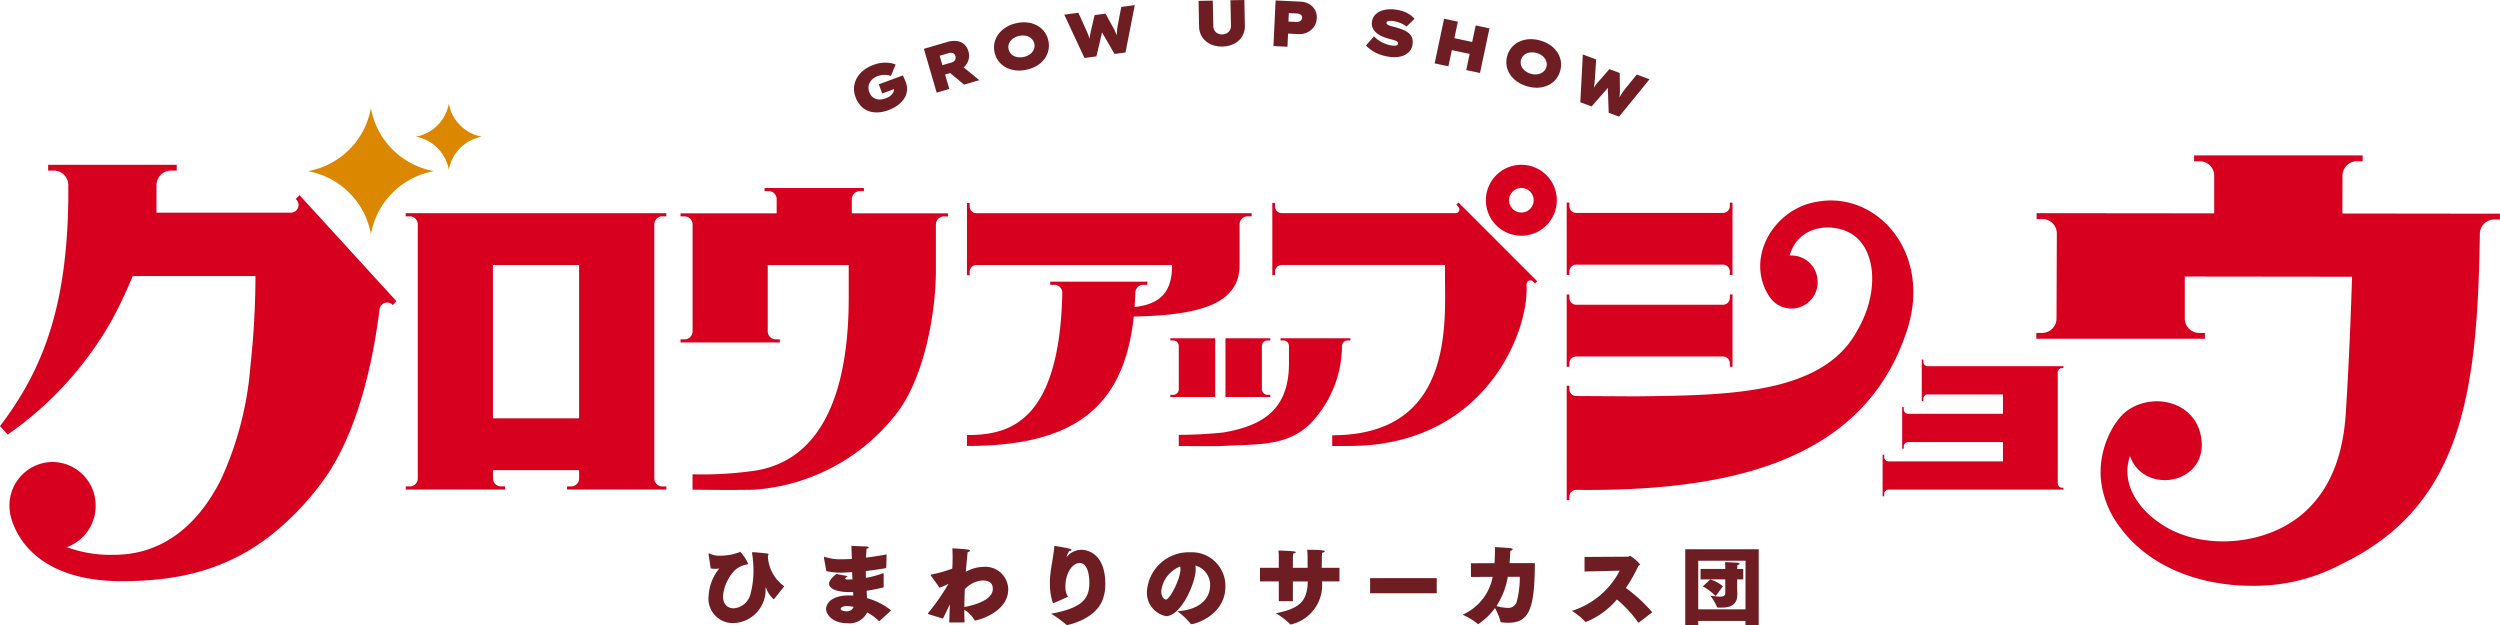
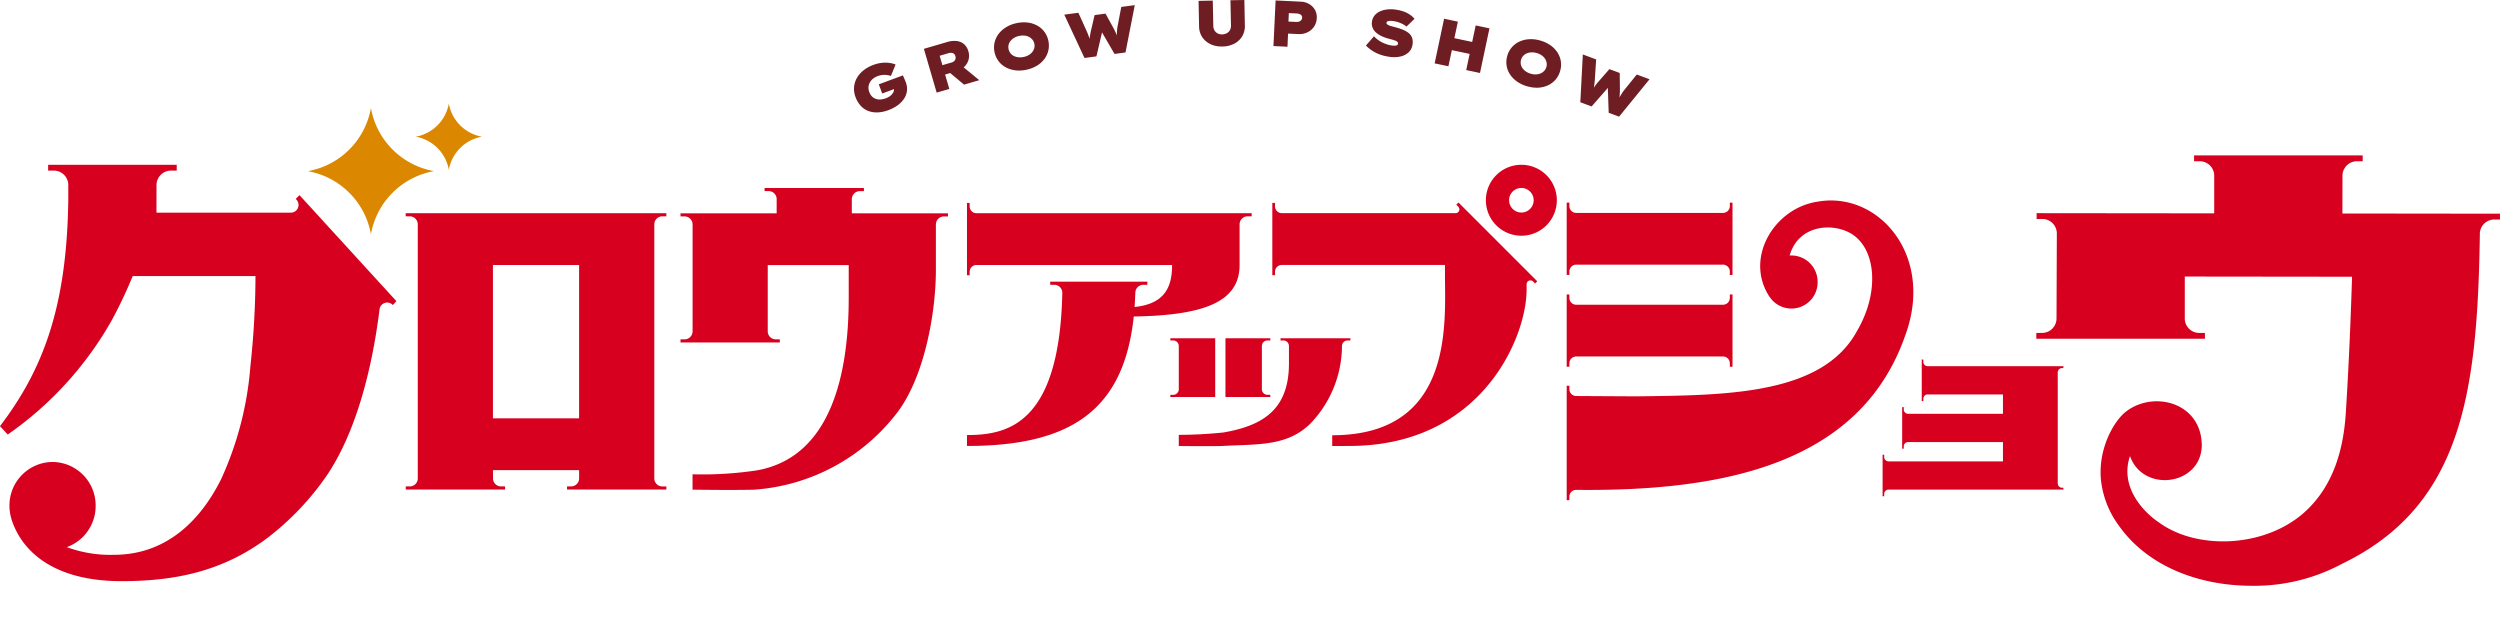
<svg xmlns="http://www.w3.org/2000/svg" width="280" height="70" viewBox="0 0 280 70">
  <g id="グループ_23" data-name="グループ 23" transform="translate(-251 -80)">
-     <path id="shape" d="M-1814.85,8.861V8.408h-5.29v.453h-1.455V.378h8.228V8.861Zm-5.29-1.757h5.29l.01-5.441h-5.3ZM-1890.95,8.8a11.943,11.943,0,0,0-1.672-1.2c3.429-.643,4.289-1.615,4.289-3.486,0-.255-.009-2.192-1.1-2.192-.793,0-1.587,1.105-1.587,2.673a2.067,2.067,0,0,0,.293,1.1c-.047.028-1.559.708-1.615.708s-.085-.029-.114-.122a6.837,6.837,0,0,1-.3-2.07c0-.16,0-.311.009-.462.058-1.143.36-2.371.473-3.533.019-.151-.019-.2.085-.2a14.189,14.189,0,0,1,1.72.322c.094.028.141.066.141.113s-.084.113-.235.113h-.038a4.64,4.64,0,0,0-.284.634c0,.018.01.028.019.028s.038-.028.084-.085a2.093,2.093,0,0,1,1.578-.7c.756,0,2.654.519,2.654,3.8a4.755,4.755,0,0,1-.378,1.994c-.983,2.116-3.92,2.636-3.92,2.636C-1890.884,8.861-1890.9,8.842-1890.95,8.8Zm25.08-.047a7.9,7.9,0,0,0-1.578-1.209c2.825-.548,3.515-1.474,3.581-3.561h-1.673v2.21h-1.577V3.977h-2.107V2.457h2.107V1.209a6.681,6.681,0,0,0-.039-.69c.189,0,1.247.038,1.739.1.142.02.2.057.2.1s-.114.113-.284.132c-.028.189-.038.529-.038.529V2.457h1.653c0-.331-.009-.784-.009-1.266,0-.2-.019-.548-.038-.756,1.662,0,1.965.085,1.965.179,0,.067-.132.133-.3.161a4.926,4.926,0,0,0-.028.708c0,.3-.01.642-.01.974h1.984V3.977h-1.956a4.523,4.523,0,0,1-3.458,4.818c-.009,0-.028.009-.037.009A.127.127,0,0,1-1865.87,8.748Zm21.019-.029a7.251,7.251,0,0,0-1.681-1.011,5.861,5.861,0,0,0,3.373-4.241c-.756,0-1.559,0-2.437.009V1.946l2.635-.009c.038-.558.057-1.153.057-1.8,0,0,1.389.066,1.757.123.142.018.217.066.217.123s-.095.132-.264.188c-.009.482-.038.935-.076,1.36h2.835c-.029,5-.577,6.679-2.986,6.679a6.3,6.3,0,0,1-.727-.047c-.1-.009-.133-.029-.151-.123a6.422,6.422,0,0,0-.6-1.474,7.637,7.637,0,0,1-1.88,1.8C-1844.793,8.767-1844.813,8.748-1844.851,8.719Zm2.116-1.984a4.746,4.746,0,0,0,1.191.2,1,1,0,0,0,1.04-.577,10.176,10.176,0,0,0,.377-2.9h-1.341A8.6,8.6,0,0,1-1842.735,6.736ZM-1877,8.71a8.2,8.2,0,0,0-1.474-1.389c2.777-.188,3.666-1.643,3.666-2.9a2.252,2.252,0,0,0-1.653-2.22,2.073,2.073,0,0,1,.038.425c0,1.5-1.635,5.243-3.326,5.243a2.663,2.663,0,0,1-2.135-2.759,4.688,4.688,0,0,1,4.846-4.393,3.761,3.761,0,0,1,3.94,3.826c0,3.231-3.411,4.223-3.808,4.223C-1876.956,8.767-1876.975,8.748-1877,8.71Zm-3.278-3.618c0,.614.331.916.529.916.416,0,1.616-2.286,1.616-3.42a1.16,1.16,0,0,0-.029-.274A3.333,3.333,0,0,0-1880.282,5.092Zm-37.539,1.956c0-.567.586-1.5,2.542-1.5.17,0,.34.009.5.019-.009-.132-.009-.265-.02-.4-.132,0-.255.01-.377.01-1.559,0-2.314-.426-2.314-.936,0-.122.028-.49.831-1.095l1.266.245c-.01.01-.275.161-.275.265,0,.066.076.113.189.113.2,0,.406-.009.6-.018-.009-.265-.019-.539-.029-.813-1.209.066-1.218.066-1.275.066a7.98,7.98,0,0,1-1.615-.18s-.236-1.294-.264-1.483a.226.226,0,0,1-.01-.076c0-.028.01-.038.038-.038a.576.576,0,0,1,.132.029,5.425,5.425,0,0,0,1.663.246c.425,0,1.171-.028,1.3-.038-.009-.33-.029-.718-.047-1.464,0,0,1.483.057,1.785.076.085,0,.142.037.142.094s-.075.114-.236.161c-.009.132-.037.6-.066.982.69-.085,1.473-.2,2.315-.359l-.038,1.426c0,.076-.028.114-.095.123-.756.132-1.5.236-2.2.312.009.246.009.51.019.765a11.2,11.2,0,0,0,1.984-.539V4.553a.1.1,0,0,1-.084.114c-.388.095-1.058.246-1.823.359.019.283.028.567.046.831a7.471,7.471,0,0,1,2.7,1.37l-1.275,1.163a.142.142,0,0,1-.076.028.075.075,0,0,1-.037-.018,5.522,5.522,0,0,0-1.3-.945,2.216,2.216,0,0,1-2.23,1.209C-1917.065,8.663-1917.821,7.708-1917.821,7.047Zm1.635.019c0,.218.492.255.643.255a.783.783,0,0,0,.8-.481,2.859,2.859,0,0,0-.7-.1C-1916.159,6.736-1916.187,7.018-1916.187,7.066Zm-14.8-1.369a5.234,5.234,0,0,1,1.2-3.165,3.2,3.2,0,0,1-.482.038,1.864,1.864,0,0,1-.481-.057l-.236-1.549c0-.028-.01-.057-.01-.075,0-.038.01-.047.039-.047a.306.306,0,0,1,.132.047,2.74,2.74,0,0,0,1.143.208,6.2,6.2,0,0,0,2.125-.378c.057-.028.085-.066.113-.066a4.73,4.73,0,0,1,.889,1.342c0,.057-.038.075-.133.085a2.605,2.605,0,0,0-1.388.681,4.814,4.814,0,0,0-1.294,2.862c0,1.219.85,1.37,1.2,1.37a2.109,2.109,0,0,0,1.88-1.606,10.177,10.177,0,0,0,.331-2.721,11.192,11.192,0,0,0-.142-1.739,1.384,1.384,0,0,1-.019-.141c0-.076.037-.076.17-.076.246,0,1.379.123,1.521.142.123.019.151.047.151.094s-.066.142-.066.246a4.39,4.39,0,0,0,1.832,3.335l-1.115,1.4a.14.14,0,0,1-.084.037,2.955,2.955,0,0,1-.832-1.266c-.01-.028-.019-.037-.029-.037s-.028.019-.028.066v.151a3.725,3.725,0,0,1-3.628,3.769A2.739,2.739,0,0,1-1930.991,5.7Zm104.1,2.853A13.723,13.723,0,0,0-1829.247,6a8.9,8.9,0,0,1-3.476,2.522.145.145,0,0,1-.114-.066,7.223,7.223,0,0,0-1.454-1.181,9.073,9.073,0,0,0,5.356-4.5l-3.939.095V1.238l4.9-.029c.075,0,.122-.1.2-.1a4.252,4.252,0,0,1,1.124.973c0,.038-.038.085-.179.133a17.3,17.3,0,0,1-1.417,2.5,17.05,17.05,0,0,1,2.956,2.721l-1.464,1.124a.129.129,0,0,1-.066.029A.074.074,0,0,1-1826.886,8.55Zm-77.065-2.022c-.265.529-.491,1.039-.784,1.615-.142-.038-1.568-.482-1.568-.482-.086-.028-.113-.057-.113-.085s.028-.057.037-.075a24.252,24.252,0,0,0,2.239-3.212.02.02,0,0,0-.02-.019.562.562,0,0,0-.1.048,5.246,5.246,0,0,1-.859.358l-.973-1.351a.069.069,0,0,1-.019-.056c0-.038.028-.057.094-.066a14.464,14.464,0,0,0,2.325-.661c.028-.444.037-.86.037-1.266,0-.34-.009-.671-.028-1,0,0,1.115.047,1.8.142.123.019.17.056.17.114s-.085.132-.255.16c-.076.756-.151,1.474-.208,2.211a4.255,4.255,0,0,1,2.031-.557,2.56,2.56,0,0,1,2.721,2.522c0,2.607-3.5,3.486-3.675,3.486a.15.15,0,0,1-.142-.095,3.229,3.229,0,0,0-1.1-1.105q0,.737.028,1.417l-1.719.009C-1904,7.718-1903.979,7.076-1903.951,6.528Zm1.662-1.663v.047c-.028.708-.047,1.341-.047,1.936,2.267-.444,3.184-1.2,3.184-2.041,0-.245-.029-.935-1.162-.935A2.942,2.942,0,0,0-1902.289,4.865Zm84.218,1.918a5.132,5.132,0,0,0-.736-1.218,8.232,8.232,0,0,0,1.115.122c.415,0,.576-.122.576-.435v-1.5h-2.768V2.579h2.768V2.466s0-.274-.028-.642c0,0,.935.019,1.473.076.1.009.161.047.161.095s-.095.122-.246.16a4.111,4.111,0,0,0-.028.425h.68V3.751h-.68V4.44c0,.473.018.794.018.869v.123c0,1.228-.86,1.483-1.766,1.483C-1818,6.915-1818.033,6.915-1818.071,6.783Zm-1.559-2.249.822-.765a3.339,3.339,0,0,1,1.427.765l-.822,1.087A5.687,5.687,0,0,0-1819.629,4.535Zm-37.264.774v-1.7h7.463v1.7Z" transform="translate(2261.342 141.139)" fill="#6e1e23" />
    <path id="shape-2" data-name="shape" d="M-1846.475,12.632l-.093-2.788-1.817,2.077-1.266-.47.281-5.35,1.493.555-.15,2.29c-.008.121-.022.256-.041.4s-.037.292-.057.438c0,.014,0,.024-.007.038q.072-.113.156-.231.17-.237.387-.484l1.193-1.364,1.157.43.022,1.808q0,.335-.022.623c-.008.11-.018.214-.029.315.039-.071.078-.143.121-.214.06-.1.122-.2.186-.3s.125-.19.185-.266l1.445-1.792,1.431.531-3.411,4.188Zm-82.929-.205a2.238,2.238,0,0,1-.843-.579,2.959,2.959,0,0,1-.586-.99,2.5,2.5,0,0,1-.159-1.082,2.489,2.489,0,0,1,.3-1.013,2.938,2.938,0,0,1,.735-.865,3.952,3.952,0,0,1,1.13-.629,3.881,3.881,0,0,1,.958-.231,3.566,3.566,0,0,1,.846.009,2.807,2.807,0,0,1,.682.18l-.523,1.277a2.641,2.641,0,0,0-.438-.1,2.1,2.1,0,0,0-.5-.008,2.254,2.254,0,0,0-.576.14,1.7,1.7,0,0,0-.514.3,1.446,1.446,0,0,0-.343.42,1.215,1.215,0,0,0-.141.5,1.273,1.273,0,0,0,.081.534,1.4,1.4,0,0,0,.319.521,1.115,1.115,0,0,0,.443.271,1.359,1.359,0,0,0,.528.057,2.1,2.1,0,0,0,.567-.129,1.956,1.956,0,0,0,.448-.233,1.334,1.334,0,0,0,.309-.3.856.856,0,0,0,.152-.337.633.633,0,0,0,.009-.159l-1.32.49-.381-1.027,2.7-1c.026.057.063.14.109.248l.13.309c.042.1.068.162.078.189a2.125,2.125,0,0,1,.137.966,1.994,1.994,0,0,1-.31.875,2.844,2.844,0,0,1-.707.742,4.2,4.2,0,0,1-1.061.562,3.928,3.928,0,0,1-1.206.256l-.127,0A2.538,2.538,0,0,1-1929.4,12.426Zm6.231-6.957,2.594-.759a2.663,2.663,0,0,1,1.1-.114,1.5,1.5,0,0,1,.816.358,1.633,1.633,0,0,1,.472.783,1.7,1.7,0,0,1,.018.961,1.708,1.708,0,0,1-.487.793c-.018.017-.039.031-.058.048l1.749,1.44-1.7.5-1.554-1.3-.573.168.472,1.612-1.416.414Zm2.767.484-1,.293.307,1.052,1.031-.3a.7.7,0,0,0,.283-.151.531.531,0,0,0,.15-.242.567.567,0,0,0-.009-.317.525.525,0,0,0-.161-.265.491.491,0,0,0-.264-.106.678.678,0,0,0-.072,0A.949.949,0,0,0-1920.406,5.953Zm64.8,3.712a3.693,3.693,0,0,1-1.141-.537,3.023,3.023,0,0,1-.787-.808,2.465,2.465,0,0,1-.376-.99,2.524,2.524,0,0,1,.079-1.079,2.482,2.482,0,0,1,.511-.959,2.506,2.506,0,0,1,.848-.634,3.022,3.022,0,0,1,1.092-.267,3.637,3.637,0,0,1,1.241.148,3.767,3.767,0,0,1,1.146.534,2.942,2.942,0,0,1,.783.807,2.53,2.53,0,0,1,.377.99,2.509,2.509,0,0,1-.078,1.076,2.538,2.538,0,0,1-.509.967,2.518,2.518,0,0,1-.845.638,2.937,2.937,0,0,1-1.092.268q-.091.005-.183.005A3.834,3.834,0,0,1-1855.6,9.665Zm.475-3.8a1.538,1.538,0,0,0-.521.112,1.082,1.082,0,0,0-.4.284,1.094,1.094,0,0,0-.234.43,1.1,1.1,0,0,0-.03.489,1.077,1.077,0,0,0,.189.453,1.531,1.531,0,0,0,.383.373,1.844,1.844,0,0,0,.543.251,1.844,1.844,0,0,0,.594.076,1.415,1.415,0,0,0,.517-.117,1.22,1.22,0,0,0,.4-.285,1.049,1.049,0,0,0,.237-.426,1.051,1.051,0,0,0,.026-.487,1.193,1.193,0,0,0-.186-.452,1.383,1.383,0,0,0-.378-.375,1.86,1.86,0,0,0-.541-.25,1.875,1.875,0,0,0-.522-.078Zm-7.3,1.981.384-1.808-1.994-.423-.384,1.808-1.543-.327,1.061-5,1.543.328-.393,1.85,1.994.423.392-1.85,1.543.327-1.061,5Zm-50.507.027a3.02,3.02,0,0,1-1.075-.339,2.44,2.44,0,0,1-.8-.693,2.536,2.536,0,0,1-.443-.988,2.5,2.5,0,0,1,0-1.087,2.524,2.524,0,0,1,.446-.96,3.019,3.019,0,0,1,.835-.752,3.64,3.64,0,0,1,1.163-.458,3.768,3.768,0,0,1,1.263-.072,2.942,2.942,0,0,1,1.071.34,2.507,2.507,0,0,1,.8.693,2.511,2.511,0,0,1,.442.985,2.539,2.539,0,0,1,.009,1.093,2.521,2.521,0,0,1-.442.963,2.928,2.928,0,0,1-.835.753,3.739,3.739,0,0,1-1.171.456,3.955,3.955,0,0,1-.84.094A3.312,3.312,0,0,1-1912.935,7.877Zm.439-3.852a1.837,1.837,0,0,0-.559.215,1.519,1.519,0,0,0-.407.346,1.07,1.07,0,0,0-.219.44,1.108,1.108,0,0,0,0,.49,1.1,1.1,0,0,0,.205.445,1.089,1.089,0,0,0,.38.31,1.54,1.54,0,0,0,.515.146,1.83,1.83,0,0,0,.6-.036,1.838,1.838,0,0,0,.56-.214,1.412,1.412,0,0,0,.4-.348,1.222,1.222,0,0,0,.215-.439,1.054,1.054,0,0,0,.006-.487,1.045,1.045,0,0,0-.208-.441,1.219,1.219,0,0,0-.378-.311,1.386,1.386,0,0,0-.511-.151,1.712,1.712,0,0,0-.187-.01A1.923,1.923,0,0,0-1912.5,4.025Zm5.051-2.381,1.578-.213.946,2.091c.049.111.1.236.154.373s.1.276.155.414c0,.013.007.023.012.035q.01-.132.029-.276c.026-.193.063-.4.113-.609l.41-1.765,1.224-.165.87,1.585q.157.3.274.56c.048.107.083.2.122.3,0-.085,0-.17.006-.258q.009-.174.022-.353c.009-.119.022-.226.037-.322l.432-2.262,1.512-.2-1.038,5.3-1.23.166-1.4-2.415-.625,2.688-1.338.181Zm36.395,4.717a4.955,4.955,0,0,1-1.112-.279,4.2,4.2,0,0,1-.855-.442,3.979,3.979,0,0,1-.643-.541l.9-1.031a3.271,3.271,0,0,0,1.014.731,3.794,3.794,0,0,0,.972.3,2.17,2.17,0,0,0,.3.02.746.746,0,0,0,.276-.045.215.215,0,0,0,.137-.184.2.2,0,0,0-.037-.153.509.509,0,0,0-.149-.124,1.216,1.216,0,0,0-.236-.1c-.091-.03-.2-.061-.311-.092s-.241-.064-.374-.1A4.562,4.562,0,0,1-1872,4a2.325,2.325,0,0,1-.6-.42,1.361,1.361,0,0,1-.335-.523,1.341,1.341,0,0,1-.051-.634,1.377,1.377,0,0,1,.289-.686,1.635,1.635,0,0,1,.6-.458,2.641,2.641,0,0,1,.814-.221,3.636,3.636,0,0,1,.93.017,4.5,4.5,0,0,1,.977.238,2.972,2.972,0,0,1,.69.367,2.73,2.73,0,0,1,.467.428l-.9.869a2.5,2.5,0,0,0-.425-.278,3.254,3.254,0,0,0-.5-.211,2.98,2.98,0,0,0-.5-.118,2.882,2.882,0,0,0-.405-.032.744.744,0,0,0-.284.049.2.2,0,0,0-.126.163.193.193,0,0,0,.092.183,1.023,1.023,0,0,0,.271.142,3.24,3.24,0,0,0,.335.1c.114.028.209.053.285.073a7.67,7.67,0,0,1,.79.256,2.738,2.738,0,0,1,.661.359,1.267,1.267,0,0,1,.415.531,1.485,1.485,0,0,1,.067.78,1.439,1.439,0,0,1-.451.9,1.993,1.993,0,0,1-.936.461,3.137,3.137,0,0,1-.672.07A3.957,3.957,0,0,1-1871.051,6.362Zm-12.969-1.2.243-5.107,2.8.133a2.054,2.054,0,0,1,.964.272,1.757,1.757,0,0,1,.645.652,1.669,1.669,0,0,1,.2.917,1.841,1.841,0,0,1-.3.958,1.828,1.828,0,0,1-.736.633,2.088,2.088,0,0,1-1.03.2l-1.146-.054-.07,1.474Zm1.681-2.742.854.041a.891.891,0,0,0,.338-.043.538.538,0,0,0,.242-.164.451.451,0,0,0,.1-.273.345.345,0,0,0-.076-.252.531.531,0,0,0-.227-.154,1.089,1.089,0,0,0-.333-.064l-.854-.041Zm-8.744,2.52a2.193,2.193,0,0,1-.919-.791,2.19,2.19,0,0,1-.345-1.169l-.059-2.878,1.592-.032.059,2.833a1.014,1.014,0,0,0,.135.509.865.865,0,0,0,.35.333,1.03,1.03,0,0,0,.507.11,1.112,1.112,0,0,0,.519-.131.88.88,0,0,0,.351-.347,1,1,0,0,0,.117-.513l-.058-2.834L-1887.28,0l.059,2.878a2.187,2.187,0,0,1-.3,1.181,2.2,2.2,0,0,1-.882.83,2.933,2.933,0,0,1-1.337.319h-.081A2.887,2.887,0,0,1-1891.083,4.944Z" transform="translate(2277.647 80)" fill="#6e1e23" />
    <path id="shape-3" data-name="shape" d="M-1693.66,41.5a10.473,10.473,0,0,1-2.049-5.331c-.263-3.61,1.637-6.648,2.909-7.545,3.125-2.314,8.4-.9,8.4,3.892-.114,4.474-6.589,5.294-8.04,1.154-1.2,3.511,1.583,6.328,3.227,7.425,4.269,3.14,11.917,2.861,16.365-1.178,3.278-2.977,4.332-7.176,4.579-11.083.328-5.185.546-10.356.7-15.247l-18.735-.022v4.769a1.618,1.618,0,0,0,1.615,1.546h.641v.652h-18.885v-.652h.641a1.622,1.622,0,0,0,1.622-1.621c0-.228.035-9.339.035-9.52a1.622,1.622,0,0,0-1.622-1.622h-.641V6.466l19.889.021V2.2a1.617,1.617,0,0,0-1.614-1.546h-.641V0h18.885V.652h-.641a1.622,1.622,0,0,0-1.622,1.622c0,.228-.008,4.23-.008,4.23l17.646.022v.652h-.641a1.617,1.617,0,0,0-1.612,1.528c0,.242-.01.736-.01.736-.3,17.41-2.1,29.853-15.43,36.3a20.758,20.758,0,0,1-10.115,2.457C-1684.455,48.2-1690.325,46.186-1693.66,41.5Zm-236.089-.873h.007a4.987,4.987,0,0,1-.2-1.385,4.869,4.869,0,0,1,4.827-4.909,4.868,4.868,0,0,1,4.827,4.909,4.9,4.9,0,0,1-3.23,4.629,14.014,14.014,0,0,0,5.294.858c5.539,0,9.487-3.457,11.985-8.461a37.218,37.218,0,0,0,3.282-12.646,96,96,0,0,0,.572-10.113h-13.749a52.977,52.977,0,0,1-2.318,4.9,38.81,38.81,0,0,1-11.68,12.848l-.87-.935c4.822-6.33,7.474-13.325,7.65-25.245V3.253a1.618,1.618,0,0,0-1.615-1.553h-.641V1.048h14.4V1.7h-.641a1.622,1.622,0,0,0-1.622,1.622c0,.228-.005,3.088-.005,3.088h15.051a.863.863,0,0,0,.637-1.445l-.087-.1.418-.418,10.854,11.874-.4.437a.86.86,0,0,0-1.483.439c-.893,7.2-2.789,14.038-5.929,18.674a30.847,30.847,0,0,1-6.628,6.966c-5.022,3.769-10.4,4.844-16.348,4.844C-1924.96,47.686-1928.629,44.348-1929.749,40.627Zm174.219-2.012,0-12.82h.3v.386a.766.766,0,0,0,.763.765l6.7.037c9.981-.128,20.835-.121,24.742-7.3,2.647-4.5,2.092-9.411-.756-10.99-2.126-1.178-5.8-.872-6.779,2.515a2.953,2.953,0,0,1,3.133,2.975,2.933,2.933,0,0,1-5.363,1.676l-.008,0c-2.859-4.313.462-9.895,5.279-10.665,6.827-1.28,13.175,5.925,9.947,14.852-5.072,14.745-20.848,17.588-36.9,17.41a.765.765,0,0,0-.761.765v.386Zm35.382-.444V33.524h.178v.211a.5.5,0,0,0,.433.532h12.868V32.1h-10.677a.5.5,0,0,0-.433.532v.211h-.178V28.194h.178v.211a.5.5,0,0,0,.433.532h10.677V26.77h-8.511a.5.5,0,0,0-.407.529v.211h-.178V22.862h.178v.211a.5.5,0,0,0,.444.534h15.244v.208h-.18a.489.489,0,0,0-.454.517V36.71a.488.488,0,0,0,.453.509h.179v.209h-19.636a.5.5,0,0,0-.433.532v.211Zm-133.287-.737V35.711a40.665,40.665,0,0,0,7.227-.441c8.338-1.5,10.264-10.884,10.264-19.312V12.278h-9.069V19.7a.9.9,0,0,0,.9.9h.453v.349h-11.123V20.6h.453a.9.9,0,0,0,.9-.886V7.731a.9.9,0,0,0-.9-.9h-.453V6.484h10.769V4.894a.9.9,0,0,0-.9-.9h-.453V3.646h11.123V4h-.453a.9.9,0,0,0-.9.886v1.6h10.769v.349h-.453a.9.9,0,0,0-.9.9v5.075c0,4.925-1.315,12.016-4.313,15.968a22.1,22.1,0,0,1-16.1,8.661c-.889.019-1.946.026-2.961.026C-1851.575,37.46-1853.434,37.434-1853.434,37.434Zm-14.057-.013v-.349h.453a.9.9,0,0,0,.9-.879v-.947h-9.65l.006.926a.9.9,0,0,0,.9.9h.453v.349h-11.124v-.349h.453a.9.9,0,0,0,.891-.827V7.719a.9.9,0,0,0-.9-.9h-.453V6.471h29.192V6.82h-.453a.9.9,0,0,0-.894.853v28.5a.9.9,0,0,0,.9.9h.453v.349Zm-8.3-7.973h9.651V12.269h-9.651Zm76.815,3.1V31.295a48.76,48.76,0,0,0,5.015-.268c4.469-.778,7.324-2.611,7.324-7.736V21.344a.627.627,0,0,0-.627-.622h-.316v-.244h7.825v.244h-.316a.637.637,0,0,0-.628.708h0a12.627,12.627,0,0,1-3.518,8.584c-2.646,2.633-6.045,2.3-9.973,2.532-.541.012-1.252.016-1.962.016C-1797.571,32.561-1798.977,32.545-1798.977,32.545Zm17.185,0V31.34c13.687,0,12.628-12.606,12.628-18.069V12.266h-18.27a.766.766,0,0,0-.766.766v.386h-.3v-8.1h.3V5.7a.766.766,0,0,0,.766.766h19.462a.424.424,0,0,0,.3-.723l-.223-.223.246-.246,8.823,8.823-.246.246h0l-.224-.225a.424.424,0,0,0-.724.3v.62c0,5.327-5.029,17.5-19.852,17.5Zm-40.905-1.231c4.525,0,10.369-1.186,10.676-15.943a.9.9,0,0,0-.9-.886h-.453v-.349h10.878v.349h-.453a.9.9,0,0,0-.892.838c0,.055-.051,1.17-.085,1.65,3.435-.356,4.2-2.3,4.2-4.707h-21.906a.766.766,0,0,0-.766.766v.386h-.3v-8.1h.3v.386a.766.766,0,0,0,.766.766h30.819V6.82h-.453a.9.9,0,0,0-.9.878v4.567c0,4.077-3.826,5.647-11.854,5.775-1.1,10.421-6.965,14.5-18.679,14.5Zm28.948-4.258V20.478h5.022v.244h-.316a.627.627,0,0,0-.627.627v4.837a.627.627,0,0,0,.627.627h.316v.244Zm-6.17,0v-.244h.316a.627.627,0,0,0,.627-.627V21.349a.627.627,0,0,0-.627-.627h-.316v-.244h5.022v6.579Zm62.66-3.389v-.386a.766.766,0,0,0-.766-.766h-16.439a.766.766,0,0,0-.766.766v.386h-.3v-8.1h.3v.386a.766.766,0,0,0,.766.766h16.439a.766.766,0,0,0,.766-.766V15.57h.3v8.1Zm0-10.28V13a.778.778,0,0,0-.864-.766h-16.243a.778.778,0,0,0-.864.766v.386h-.3v-8.1h.3v.386a.766.766,0,0,0,.766.766h16.439a.766.766,0,0,0,.766-.766V5.291h.3v8.1Zm-27.322-8.37a3.973,3.973,0,0,1,3.973-3.973,3.973,3.973,0,0,1,3.973,3.973,3.973,3.973,0,0,1-3.973,3.973A3.973,3.973,0,0,1-1764.581,5.019Zm2.6,0a1.376,1.376,0,0,0,1.376,1.376,1.376,1.376,0,0,0,1.376-1.376,1.376,1.376,0,0,0-1.376-1.376A1.376,1.376,0,0,0-1761.984,5.019Z" transform="translate(2182 97.408)" fill="#d7001e" />
    <path id="shape-4" data-name="shape" d="M-1931,7.57A8.732,8.732,0,0,0-1923.935.5a8.732,8.732,0,0,0,7.065,7.065,8.732,8.732,0,0,0-7.065,7.065A8.732,8.732,0,0,0-1931,7.57Zm12.083-3.863A4.581,4.581,0,0,0-1915.21,0a4.582,4.582,0,0,0,3.707,3.707,4.583,4.583,0,0,0-3.707,3.707A4.582,4.582,0,0,0-1918.917,3.707Z" transform="translate(2216.478 91.601)" fill="#dc8700" />
  </g>
</svg>